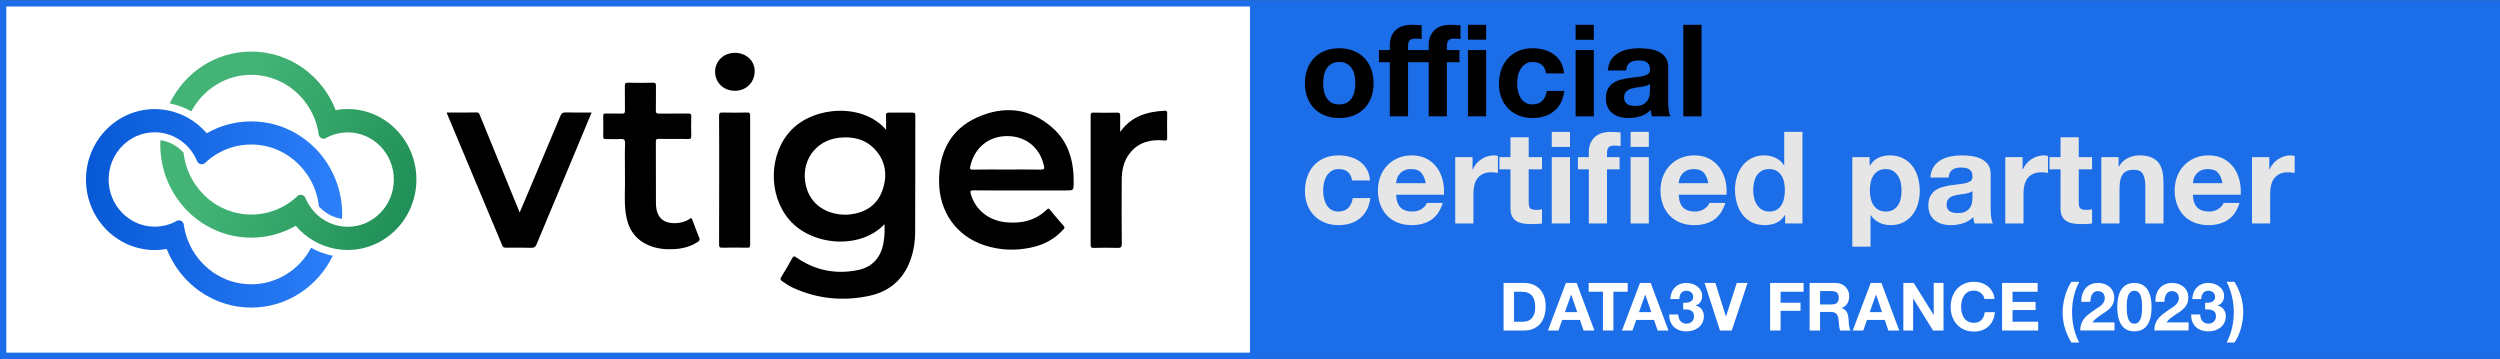
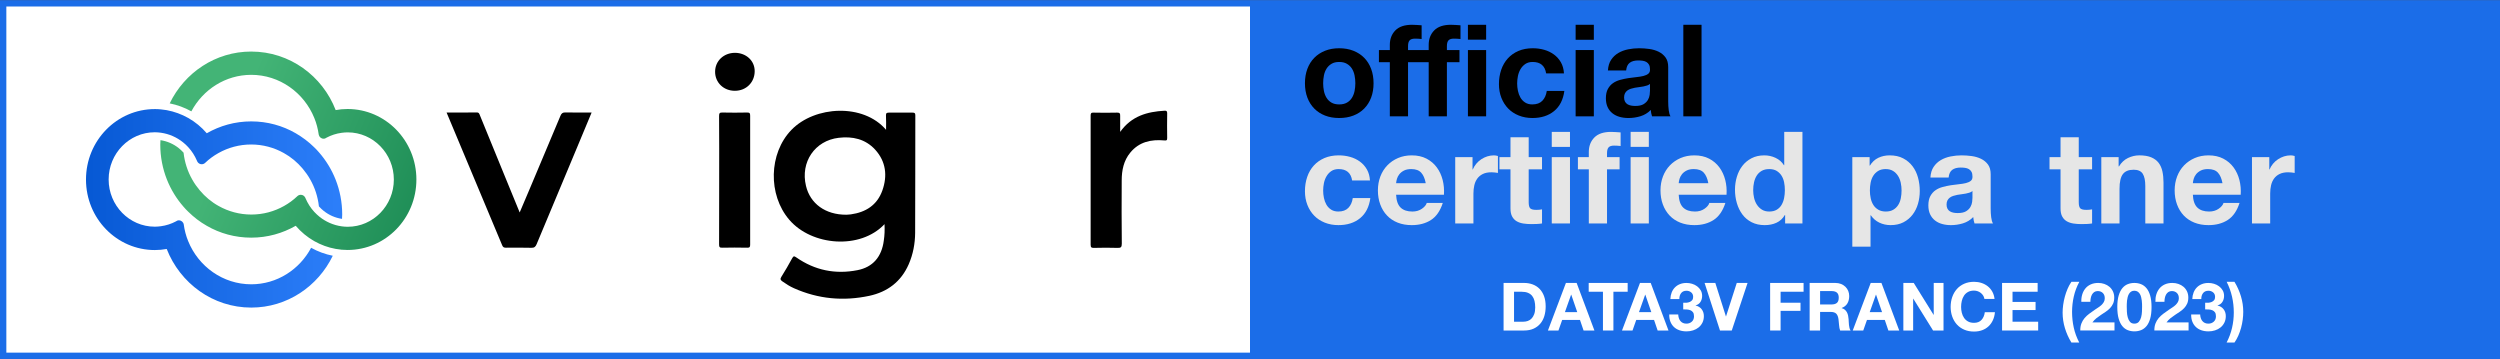
<svg xmlns="http://www.w3.org/2000/svg" xml:space="preserve" width="1970px" height="283px" version="1.1" style="shape-rendering:geometricPrecision; text-rendering:geometricPrecision; image-rendering:optimizeQuality; fill-rule:evenodd; clip-rule:evenodd" viewBox="0 0 3963.247 568.843">
  <rect x="0" y="0" width="3963.247" height="568.843" fill="#333333" stroke="none" />
  <defs>
    <style type="text/css">
   
    .str0 {stroke:#1B6DE8;stroke-width:10.059;stroke-miterlimit:22.926}
    .fil1 {fill:#1B6DE8}
    .fil0 {fill:white}
    .fil5 {fill:black;fill-rule:nonzero}
    .fil2 {fill:black;fill-rule:nonzero}
    .fil6 {fill:#E6E6E6;fill-rule:nonzero}
    .fil7 {fill:white;fill-rule:nonzero}
    .fil4 {fill:url(#id0);fill-rule:nonzero}
    .fil3 {fill:url(#id1);fill-rule:nonzero}
   
  </style>
    <linearGradient id="id0" gradientUnits="userSpaceOnUse" x1="706.078" y1="356.234" x2="361.379" y2="212.61">
      <stop offset="0" style="stop-opacity:1; stop-color:#198852" />
      <stop offset="1" style="stop-opacity:1; stop-color:#43B476" />
    </linearGradient>
    <linearGradient id="id1" gradientUnits="userSpaceOnUse" x1="131.579" y1="327.509" x2="533.728" y2="327.509">
      <stop offset="0" style="stop-opacity:1; stop-color:#0658D4" />
      <stop offset="1" style="stop-opacity:1; stop-color:#2C7EF9" />
    </linearGradient>
  </defs>
  <g id="Plan_x0020_1">
    <rect class="fil0 str0" x="5.029" y="5.029" width="3953.188" height="558.784" />
    <rect class="fil1" x="1981.623" y="5.029" width="1976.594" height="558.784" />
    <g id="_2059875564768">
      <g>
        <g>
          <path class="fil2" d="M1402.225 355.085c-38.491,40.933 -115.474,34.47 -150.95,-6.894 -34.038,-39.64 -32.602,-105.277 3.304,-142.475 37.055,-38.348 114.182,-42.513 150.088,-0.144 0,-8.187 0.287,-15.368 -0.144,-22.549 -0.144,-4.022 1.149,-4.74 4.74,-4.74 12.495,0.144 24.847,0.144 37.342,0 3.304,0 4.453,0.718 4.453,4.309 -0.144,62.189 0,124.235 -0.288,186.424 -0.144,17.092 -3.303,33.896 -10.197,49.694 -12.209,27.863 -33.896,43.806 -62.334,49.982 -40.932,8.76 -81.004,5.17 -119.639,-12.065 -6.463,-2.873 -12.351,-6.607 -18.24,-10.772 -2.873,-2.01 -4.022,-3.59 -1.724,-7.181 6.033,-9.622 11.778,-19.533 17.235,-29.586 2.011,-3.591 3.16,-3.591 6.463,-1.293 29.443,20.538 62.046,27.145 96.947,20.251 24.56,-4.74 38.491,-21.256 41.795,-46.821 1.292,-8.475 1.58,-16.805 1.149,-26.14zm-60.61 -14.937c1.293,-0.144 4.309,-0.144 7.325,-0.575 23.411,-3.303 41.508,-14.506 49.838,-37.773 8.33,-23.411 5.745,-45.96 -11.346,-64.775 -15.655,-17.091 -36.05,-21.4 -57.88,-18.814 -37.774,4.452 -60.898,38.49 -51.849,76.12 6.607,28.151 30.735,45.96 63.912,45.817z" />
-           <path class="fil2" d="M1620.103 301.656c-25.708,0 -51.417,0.144 -77.126,-0.144 -4.74,0 -5.171,1.437 -4.022,5.601 6.894,24.848 28.15,42.227 55.295,44.955 24.704,2.441 47.109,-2.298 65.636,-20.394 2.155,-2.155 3.016,-1.293 4.597,0.574 7.181,8.618 14.218,17.235 21.687,25.565 2.585,2.873 1.005,4.165 -0.719,6.032 -14.218,15.655 -32.027,24.56 -52.135,28.582 -24.272,5.026 -48.258,4.021 -71.956,-3.591 -44.667,-14.363 -72.531,-52.71 -72.674,-101.686 -0.143,-45.96 18.24,-82.297 60.323,-101.255 42.082,-18.959 83.445,-15.224 119.351,16.229 25.853,22.693 34.183,53.572 33.752,87.468 -0.143,12.064 -0.287,12.064 -11.777,12.064 -23.267,0 -46.677,0 -70.232,0zm-23.555 -33.177c17.81,0 35.763,-0.143 53.573,0.144 4.882,0.144 6.032,-1.005 4.882,-6.033 -6.319,-28.724 -28.724,-47.108 -58.167,-47.108 -29.731,0 -51.992,18.384 -58.742,48.114 -1.006,4.452 0.143,5.027 4.021,5.027 18.24,-0.287 36.337,-0.144 54.433,-0.144z" />
          <path class="fil2" d="M707.945 178.139c16.516,0 32.171,0.144 47.826,-0.143 3.735,0 4.166,2.441 5.171,4.883 13.07,32.028 26.283,64.2 39.353,96.228 7.756,18.815 15.511,37.774 23.554,57.45 5.602,-13.214 10.916,-25.709 16.23,-38.204 16.086,-38.348 32.316,-76.696 48.401,-115.044 1.58,-3.877 3.591,-5.458 7.9,-5.314 13.644,0.288 27.145,0.144 41.507,0.144 -7.611,18.241 -14.937,35.906 -22.262,53.428 -21.686,51.705 -43.374,103.41 -64.918,155.259 -1.723,4.165 -3.734,5.888 -8.33,5.744 -13.501,-0.43 -26.858,-0.143 -40.359,-0.143 -2.872,0 -4.596,-0.575 -5.888,-3.734 -29.299,-69.945 -58.599,-139.747 -88.185,-210.554z" />
-           <path class="fil2" d="M990.741 280.544c0,-20.108 -0.431,-36.625 0.143,-52.998 0.288,-6.607 -1.867,-7.756 -7.611,-7.468 -7.613,0.574 -15.224,0 -22.837,0.143 -3.159,0.144 -4.165,-0.861 -4.165,-4.165 0.143,-10.628 0.287,-21.4 0,-32.028 -0.144,-3.734 1.292,-4.452 4.452,-4.308 8.187,0.143 16.517,-0.144 24.704,0.143 4.165,0.144 5.457,-0.862 5.314,-5.314 -0.288,-12.926 0,-25.852 -0.144,-38.779 0,-3.59 0.719,-5.026 4.596,-4.883 13.501,0.288 26.857,0.288 40.359,0 3.59,0 4.309,1.293 4.309,4.596 -0.144,13.07 0.143,26.283 -0.144,39.354 -0.144,4.165 1.292,5.026 5.027,5.026 15.511,-0.143 30.879,0 46.39,-0.143 3.734,0 4.883,0.861 4.74,4.739 -0.288,10.197 -0.288,20.538 0,30.735 0.143,4.309 -1.436,5.027 -5.171,4.884 -15.511,-0.144 -30.879,0 -46.39,-0.144 -3.734,0 -4.596,1.005 -4.596,4.74 0.144,32.459 0,64.775 0.144,97.234 0.143,22.405 11.633,33.177 33.464,31.453 7.037,-0.574 13.931,-2.298 19.82,-6.607 2.872,-2.011 3.59,-1.005 4.452,1.58 3.447,9.336 7.038,18.815 10.772,28.007 1.436,3.303 0.718,5.027 -2.154,6.894 -10.916,7.182 -23.124,10.484 -35.763,11.346 -14.363,1.005 -28.438,-0.144 -41.938,-5.888 -22.55,-9.48 -33.609,-27.72 -36.625,-51.418 -2.728,-19.82 -0.573,-40.215 -1.148,-56.731z" />
          <path class="fil2" d="M1775.792 208.875c18.097,-25.422 43.088,-32.028 70.376,-33.608 3.016,-0.144 4.166,0.574 4.166,4.022 -0.144,13.069 -0.288,26.282 0,39.353 0,3.877 -1.293,4.021 -4.597,3.734 -20.825,-1.867 -39.783,2.154 -53.859,19.245 -10.484,12.639 -13.644,28.007 -13.644,44.237 -0.144,33.464 -0.288,66.785 0.143,100.25 0,5.744 -1.723,6.75 -6.75,6.607 -12.496,-0.431 -24.847,-0.288 -37.343,0 -3.59,0 -5.314,-0.288 -5.314,-4.883 0.144,-68.222 0.144,-136.588 0,-204.809 0,-3.734 0.862,-4.883 4.596,-4.74 12.496,0.288 24.848,0.288 37.343,0 4.165,-0.144 5.027,1.437 4.883,5.314 -0.144,7.756 0,15.655 0,25.278z" />
          <path class="fil2" d="M1140.11 285.714c0,-34.039 0.144,-68.078 -0.143,-102.117 0,-4.165 0.861,-5.601 5.17,-5.458 13.07,0.287 26.14,0.287 39.21,0 4.165,-0.144 4.883,1.293 4.883,5.17 -0.144,68.079 -0.144,136.157 0,204.235 0,3.59 -0.719,5.026 -4.597,4.883 -13.213,-0.288 -26.57,-0.288 -39.783,0 -4.165,0.143 -4.883,-1.293 -4.883,-5.315 0.143,-33.751 0.143,-67.503 0.143,-101.398z" />
          <path class="fil2" d="M1165.245 83.491c17.666,0.143 31.166,12.495 31.166,29.012 0,17.666 -13.357,31.166 -31.31,31.166 -17.809,0.144 -31.454,-12.925 -31.454,-30.161 0,-17.091 13.645,-30.017 31.598,-30.017z" />
        </g>
        <path class="fil3" d="M245.474 172.682c-60.323,0 -109.155,49.981 -109.155,111.739 0,61.759 48.832,111.74 109.155,111.74 6.463,0 12.638,-0.574 18.815,-1.723 21.256,54.433 73.248,92.925 134.002,92.925 56.731,0 105.707,-33.465 129.262,-82.154 -12.065,-2.441 -23.555,-6.606 -34.327,-12.638 -18.384,34.47 -54.003,57.88 -94.935,57.88 -44.955,0 -83.733,-28.294 -99.963,-68.365 -3.448,-8.33 -5.745,-17.234 -7.038,-26.427 0,0 0,0 0,-0.144 -0.718,-3.734 -3.878,-6.463 -7.755,-6.463 -1.006,0 -1.867,0.144 -2.73,0.575 -0.717,0.43 -1.292,0.718 -2.01,1.149 -7.325,3.878 -15.224,6.463 -23.698,7.612 -3.16,0.43 -6.463,0.718 -9.766,0.718 -40.359,0 -73.106,-33.608 -73.106,-74.828 0,-41.22 32.747,-74.829 73.106,-74.829 3.303,0 6.606,0.288 9.766,0.719 13.07,1.867 24.991,7.181 34.9,15.08 3.016,2.298 5.746,5.027 8.331,7.756 5.889,6.32 10.484,13.644 13.931,21.687 0.144,0.288 0.288,0.718 0.431,1.005 1.293,2.586 3.878,4.453 7.037,4.453 2.155,0 4.166,-0.862 5.601,-2.298 0,0 0,0 0,0 6.32,-6.033 13.358,-11.203 21.114,-15.512 15.367,-8.617 33.033,-13.5 51.704,-13.5 18.672,0 36.337,4.883 51.705,13.5 11.49,6.32 21.544,14.794 30.018,24.848 4.452,5.314 8.474,10.915 11.921,17.091 7.325,12.782 12.064,27.289 13.788,42.656 0.144,0.144 0.287,0.431 0.574,0.575 2.155,2.441 4.596,4.596 7.038,6.607 8.474,6.75 18.384,11.059 29.012,12.639 0.143,-2.298 0.287,-4.74 0.287,-7.038 0,-19.533 -3.734,-38.204 -10.484,-55.295 -6.319,-15.943 -15.225,-30.449 -26.283,-43.088 -2.442,-2.872 -5.027,-5.601 -7.756,-8.186 -8.761,-8.617 -18.527,-15.942 -29.156,-22.118 -20.826,-12.064 -44.954,-18.815 -70.519,-18.815 -25.709,0 -49.695,6.894 -70.52,18.815 -8.33,-9.767 -18.241,-17.953 -29.443,-24.272 -10.485,-5.889 -21.831,-10.054 -34.039,-12.353 -6.033,-1.005 -12.352,-1.723 -18.815,-1.723l0 0z" />
        <path class="fil4" d="M398.29 81.48c-56.732,0 -105.708,33.465 -129.262,82.153 12.064,2.442 23.554,6.607 34.326,12.639 18.384,-34.47 54.003,-57.881 94.936,-57.881 44.954,0 83.733,28.294 99.962,68.366 3.448,8.33 5.745,17.234 7.038,26.427 0,0 0,0 0,0 0.718,3.734 3.878,6.462 7.756,6.462 1.005,0 1.867,-0.143 2.729,-0.574 0.718,-0.43 1.292,-0.718 2.01,-1.149 7.325,-3.878 15.224,-6.463 23.698,-7.612 3.16,-0.431 6.464,-0.718 9.767,-0.718 40.358,0 73.105,33.608 73.105,74.828 0,41.221 -32.747,74.828 -73.105,74.828 -3.303,0 -6.607,-0.287 -9.767,-0.718 -13.069,-1.867 -24.99,-7.181 -34.9,-15.08 -3.016,-2.442 -5.746,-5.027 -8.331,-7.756 -5.888,-6.319 -10.484,-13.644 -13.931,-21.687 -0.144,-0.288 -0.287,-0.718 -0.431,-1.006 -1.292,-2.584 -3.878,-4.451 -7.037,-4.451 -2.155,0 -4.166,0.861 -5.601,2.297 0,0 0,0 0,0 -6.32,6.033 -13.357,11.203 -21.113,15.511 -15.368,8.618 -33.034,13.501 -51.705,13.501 -18.671,0 -36.337,-4.883 -51.705,-13.501 -11.49,-6.318 -21.544,-14.792 -30.018,-24.847 -4.452,-5.314 -8.474,-10.915 -11.921,-17.091 -7.325,-12.782 -12.064,-27.289 -13.788,-42.657 -0.144,-0.143 -0.287,-0.43 -0.574,-0.574 -2.155,-2.441 -4.596,-4.596 -7.038,-6.607 -8.474,-6.751 -18.384,-11.059 -29.012,-12.638 -0.143,2.297 -0.287,4.739 -0.287,7.037 0,19.533 3.734,38.204 10.484,55.295 6.32,15.943 15.225,30.449 26.283,43.087 2.442,2.873 5.027,5.602 7.756,8.187 8.761,8.617 18.528,16.086 29.156,22.118 20.826,12.064 44.954,18.815 70.52,18.815 25.709,0 49.694,-6.894 70.52,-18.815 8.33,9.767 18.24,17.953 29.299,24.272 10.485,5.889 21.831,10.198 34.039,12.352 6.175,1.149 12.352,1.723 18.815,1.723 60.322,0 109.154,-49.981 109.154,-111.739 0,-61.615 -48.832,-111.74 -109.154,-111.74 -6.463,0 -12.783,0.575 -18.815,1.724 -20.97,-54.29 -72.961,-92.781 -133.858,-92.781z" />
      </g>
      <g>
   </g>
      <g>
   </g>
      <g>
   </g>
      <g>
   </g>
      <g>
   </g>
      <g>
   </g>
      <g>
   </g>
      <g>
   </g>
      <g>
   </g>
      <g>
   </g>
      <g>
   </g>
      <g>
   </g>
      <g>
   </g>
      <g>
   </g>
      <g>
   </g>
    </g>
    <path class="fil5" d="M2097.594 131.743c0,-4.202 0.407,-8.336 1.22,-12.402 0.813,-4.066 2.202,-7.657 4.167,-10.775 1.965,-3.117 4.575,-5.658 7.827,-7.623 3.253,-1.965 7.319,-2.948 12.198,-2.948 4.879,0 8.979,0.983 12.3,2.948 3.32,1.965 5.963,4.506 7.928,7.623 1.965,3.118 3.355,6.709 4.168,10.775 0.813,4.066 1.22,8.2 1.22,12.402 0,4.201 -0.407,8.301 -1.22,12.299 -0.813,3.998 -2.203,7.59 -4.168,10.775 -1.965,3.185 -4.608,5.726 -7.928,7.623 -3.321,1.898 -7.421,2.847 -12.3,2.847 -4.879,0 -8.945,-0.949 -12.198,-2.847 -3.252,-1.897 -5.862,-4.438 -7.827,-7.623 -1.965,-3.185 -3.354,-6.777 -4.167,-10.775 -0.813,-3.998 -1.22,-8.098 -1.22,-12.299zm-28.868 0c0,8.402 1.287,15.992 3.862,22.769 2.576,6.777 6.235,12.57 10.978,17.381 4.744,4.812 10.437,8.505 17.077,11.08 6.641,2.576 14.096,3.863 22.363,3.863 8.268,0 15.756,-1.287 22.465,-3.863 6.708,-2.575 12.435,-6.268 17.178,-11.08 4.744,-4.811 8.403,-10.604 10.978,-17.381 2.575,-6.777 3.863,-14.367 3.863,-22.769 0,-8.404 -1.288,-16.027 -3.863,-22.872 -2.575,-6.844 -6.234,-12.672 -10.978,-17.483 -4.743,-4.812 -10.47,-8.539 -17.178,-11.181 -6.709,-2.644 -14.197,-3.965 -22.465,-3.965 -8.267,0 -15.722,1.321 -22.363,3.965 -6.64,2.642 -12.333,6.369 -17.077,11.181 -4.743,4.811 -8.402,10.639 -10.978,17.483 -2.575,6.845 -3.862,14.468 -3.862,22.872z" />
    <path id="_1" class="fil5" d="M2264.892 98.402l-32.731 0 0 85.791 -28.868 0 0 -85.791 -17.281 0 0 -19.314 17.281 0 0 -8.131c0,-9.353 2.914,-17.01 8.742,-22.973 5.827,-5.964 14.637,-8.946 26.428,-8.946 2.575,0 5.15,0.102 7.725,0.305 2.575,0.204 5.083,0.373 7.522,0.509l0 21.752c-3.523,-0.406 -7.047,-0.609 -10.571,-0.609 -3.931,0 -6.743,0.914 -8.437,2.71 -1.694,1.83 -2.541,4.846 -2.541,9.149l0 6.234 32.731 0 0 -8.131c0,-9.353 2.914,-17.01 8.742,-22.973 5.827,-5.964 14.637,-8.946 26.428,-8.946 2.575,0 5.151,0.102 7.725,0.305 2.576,0.204 5.083,0.373 7.523,0.509l0 21.752c-3.524,-0.406 -7.048,-0.609 -10.572,-0.609 -3.931,0 -6.742,0.914 -8.437,2.71 -1.694,1.83 -2.541,4.846 -2.541,9.149l0 6.234 19.923 0 0 19.314 -19.923 0 0 85.791 -28.868 0 0 -85.791zm91.077 -35.781l-28.868 0 0 -23.583 28.868 0 0 23.583zm-28.868 16.467l28.868 0 0 105.105 -28.868 0 0 -105.105z" />
    <path id="_2" class="fil5" d="M2451.096 116.089l28.258 0c-0.406,-6.777 -2.033,-12.639 -4.879,-17.586 -2.846,-4.947 -6.539,-9.081 -11.079,-12.401 -4.541,-3.321 -9.691,-5.794 -15.451,-7.42 -5.761,-1.627 -11.758,-2.44 -17.992,-2.44 -8.539,0 -16.128,1.423 -22.769,4.269 -6.642,2.847 -12.266,6.811 -16.874,11.893 -4.608,5.083 -8.098,11.114 -10.47,18.094 -2.372,6.98 -3.558,14.536 -3.558,22.667 0,7.861 1.288,15.078 3.863,21.652 2.575,6.573 6.167,12.232 10.775,16.975 4.608,4.744 10.198,8.437 16.772,11.08 6.573,2.643 13.79,3.964 21.651,3.964 13.96,0 25.412,-3.659 34.357,-10.978 8.946,-7.319 14.366,-17.958 16.264,-31.918l-27.851 0c-0.949,6.506 -3.287,11.69 -7.015,15.553 -3.727,3.862 -9.046,5.794 -15.959,5.794 -4.472,0 -8.267,-1.017 -11.384,-3.05 -3.117,-2.033 -5.591,-4.642 -7.42,-7.827 -1.83,-3.185 -3.151,-6.743 -3.965,-10.673 -0.813,-3.93 -1.219,-7.793 -1.219,-11.588 0,-3.931 0.406,-7.895 1.219,-11.893 0.814,-3.998 2.203,-7.657 4.168,-10.978 1.965,-3.321 4.506,-6.031 7.623,-8.132 3.118,-2.101 6.98,-3.151 11.589,-3.151 12.333,0 19.449,6.031 21.346,18.094z" />
    <path id="_3" class="fil5" d="M2526.706 62.825l0 -23.787 -28.868 0 0 23.787 28.868 0zm-28.868 16.263l0 105.105 28.868 0 0 -105.105 -28.868 0z" />
    <path id="_4" class="fil5" d="M2549.052 111.413c0.407,-6.777 2.101,-12.402 5.083,-16.874 2.982,-4.473 6.776,-8.064 11.384,-10.775 4.608,-2.711 9.793,-4.642 15.553,-5.794 5.76,-1.152 11.554,-1.728 17.382,-1.728 5.285,0 10.639,0.373 16.06,1.118 5.422,0.746 10.369,2.203 14.841,4.371 4.473,2.169 8.132,5.184 10.978,9.047 2.846,3.863 4.269,8.979 4.269,15.349l0 54.687c0,4.743 0.271,9.284 0.814,13.621 0.541,4.337 1.49,7.59 2.846,9.758l-29.275 0c-0.543,-1.626 -0.983,-3.286 -1.322,-4.98 -0.338,-1.695 -0.576,-3.423 -0.711,-5.184 -4.608,4.743 -10.03,8.063 -16.264,9.961 -6.234,1.897 -12.605,2.846 -19.11,2.846 -5.015,0 -9.69,-0.61 -14.028,-1.83 -4.337,-1.219 -8.132,-3.117 -11.384,-5.692 -3.253,-2.575 -5.794,-5.828 -7.624,-9.758 -1.83,-3.931 -2.745,-8.606 -2.745,-14.028 0,-5.963 1.051,-10.876 3.152,-14.739 2.1,-3.862 4.811,-6.946 8.131,-9.25 3.321,-2.304 7.116,-4.032 11.385,-5.184 4.269,-1.152 8.572,-2.067 12.91,-2.744 4.337,-0.678 8.606,-1.221 12.807,-1.627 4.202,-0.407 7.929,-1.016 11.182,-1.83 3.252,-0.813 5.828,-1.999 7.725,-3.557 1.898,-1.559 2.779,-3.829 2.643,-6.811 0,-3.117 -0.508,-5.591 -1.525,-7.42 -1.016,-1.83 -2.372,-3.253 -4.066,-4.269 -1.694,-1.017 -3.659,-1.695 -5.896,-2.033 -2.236,-0.339 -4.641,-0.508 -7.217,-0.508 -5.692,0 -10.164,1.219 -13.417,3.659 -3.253,2.439 -5.15,6.505 -5.692,12.198l-28.869 0zm66.682 21.346c-1.22,1.084 -2.745,1.931 -4.574,2.541 -1.83,0.61 -3.795,1.118 -5.896,1.525 -2.101,0.406 -4.303,0.746 -6.607,1.016 -2.304,0.271 -4.608,0.61 -6.912,1.017 -2.169,0.406 -4.304,0.949 -6.404,1.626 -2.101,0.678 -3.931,1.593 -5.489,2.745 -1.559,1.152 -2.813,2.609 -3.761,4.371 -0.949,1.762 -1.423,3.998 -1.423,6.709 0,2.574 0.474,4.743 1.423,6.505 0.948,1.762 2.236,3.151 3.862,4.167 1.627,1.017 3.524,1.729 5.693,2.135 2.168,0.407 4.404,0.61 6.709,0.61 5.692,0 10.097,-0.949 13.214,-2.846 3.117,-1.897 5.421,-4.167 6.912,-6.811 1.491,-2.642 2.406,-5.319 2.745,-8.03 0.339,-2.71 0.508,-4.879 0.508,-6.505l0 -10.775z" />
    <polygon id="_5" class="fil5" points="2668.575,39.038 2668.575,184.193 2697.443,184.193 2697.443,39.038 " />
    <path id="_6" class="fil6" d="M2143.539 285.89l28.259 0c-0.407,-6.777 -2.033,-12.639 -4.88,-17.586 -2.846,-4.947 -6.539,-9.08 -11.079,-12.401 -4.54,-3.32 -9.691,-5.794 -15.451,-7.42 -5.76,-1.626 -11.757,-2.44 -17.991,-2.44 -8.539,0 -16.129,1.423 -22.77,4.269 -6.641,2.847 -12.266,6.811 -16.874,11.894 -4.608,5.082 -8.098,11.113 -10.47,18.093 -2.371,6.98 -3.557,14.536 -3.557,22.668 0,7.861 1.287,15.078 3.862,21.651 2.576,6.573 6.167,12.232 10.775,16.975 4.608,4.744 10.199,8.437 16.772,11.08 6.573,2.643 13.79,3.965 21.651,3.965 13.96,0 25.413,-3.66 34.358,-10.979 8.945,-7.318 14.366,-17.958 16.264,-31.917l-27.852 0c-0.949,6.505 -3.287,11.689 -7.014,15.552 -3.727,3.862 -9.047,5.794 -15.959,5.794 -4.473,0 -8.267,-1.016 -11.385,-3.05 -3.117,-2.033 -5.59,-4.642 -7.42,-7.827 -1.83,-3.185 -3.151,-6.742 -3.964,-10.672 -0.813,-3.931 -1.22,-7.794 -1.22,-11.589 0,-3.93 0.407,-7.895 1.22,-11.893 0.813,-3.998 2.202,-7.657 4.167,-10.978 1.965,-3.32 4.507,-6.031 7.624,-8.132 3.117,-2.1 6.98,-3.151 11.588,-3.151 12.333,0 19.449,6.031 21.346,18.094z" />
    <path id="_7" class="fil6" d="M2260.216 290.159l-46.962 0c0.135,-2.033 0.576,-4.337 1.322,-6.912 0.745,-2.575 2.033,-5.015 3.862,-7.319 1.83,-2.304 4.269,-4.235 7.319,-5.794 3.049,-1.559 6.878,-2.338 11.486,-2.338 7.048,0 12.299,1.898 15.756,5.693 3.456,3.795 5.861,9.351 7.217,16.67zm-46.962 18.297l75.83 0c0.542,-8.132 -0.136,-15.925 -2.033,-23.379 -1.898,-7.455 -4.981,-14.096 -9.25,-19.924 -4.269,-5.827 -9.724,-10.47 -16.365,-13.925 -6.642,-3.457 -14.435,-5.185 -23.38,-5.185 -7.996,0 -15.281,1.423 -21.854,4.269 -6.573,2.847 -12.232,6.744 -16.975,11.69 -4.744,4.947 -8.404,10.809 -10.979,17.585 -2.575,6.777 -3.862,14.096 -3.862,21.957 0,8.132 1.253,15.586 3.761,22.362 2.507,6.777 6.065,12.605 10.673,17.484 4.608,4.879 10.233,8.64 16.873,11.283 6.641,2.643 14.096,3.965 22.363,3.965 11.927,0 22.092,-2.711 30.495,-8.133 8.403,-5.421 14.637,-14.433 18.703,-27.038l-25.412 0c-0.949,3.252 -3.523,6.336 -7.725,9.25 -4.202,2.914 -9.217,4.371 -15.044,4.371 -8.132,0 -14.367,-2.101 -18.704,-6.303 -4.336,-4.201 -6.709,-10.978 -7.115,-20.329z" />
    <path id="_8" class="fil6" d="M2306.958 248.89l0 105.105 28.868 0 0 -47.369c0,-4.743 0.475,-9.148 1.423,-13.214 0.949,-4.066 2.542,-7.624 4.777,-10.673 2.237,-3.05 5.185,-5.455 8.844,-7.218 3.659,-1.762 8.132,-2.642 13.418,-2.642 1.761,0 3.591,0.101 5.489,0.304 1.897,0.204 3.524,0.441 4.879,0.712l0 -26.835c-2.304,-0.678 -4.405,-1.017 -6.302,-1.017 -3.659,0 -7.184,0.543 -10.571,1.627 -3.389,1.084 -6.574,2.609 -9.556,4.574 -2.981,1.965 -5.625,4.337 -7.928,7.115 -2.304,2.779 -4.134,5.794 -5.49,9.047l-0.406 0 0 -19.516 -27.445 0z" />
    <path id="_9" class="fil6" d="M2423.431 248.89l0 -31.511 -28.869 0 0 31.511 -17.483 0 0 19.313 17.483 0 0 62.006c0,5.285 0.881,9.555 2.643,12.808 1.762,3.252 4.168,5.76 7.217,7.521 3.05,1.762 6.574,2.948 10.572,3.558 3.998,0.61 8.234,0.915 12.706,0.915 2.846,0 5.76,-0.068 8.741,-0.203 2.982,-0.136 5.693,-0.407 8.133,-0.813l0 -22.364c-1.356,0.272 -2.779,0.475 -4.27,0.611 -1.49,0.135 -3.049,0.203 -4.676,0.203 -4.879,0 -8.132,-0.814 -9.758,-2.44 -1.626,-1.626 -2.439,-4.879 -2.439,-9.758l0 -52.044 21.143 0 0 -19.313 -21.143 0z" />
    <path id="_10" class="fil6" d="M2488.876 232.626l0 -23.786 -28.868 0 0 23.786 28.868 0zm-28.868 16.264l0 105.105 28.868 0 0 -105.105 -28.868 0z" />
    <path id="_11" class="fil6" d="M2518.744 268.203l0 85.792 28.869 0 0 -85.792 19.923 0 0 -19.313 -19.923 0 0 -6.303c0,-4.337 0.847,-7.42 2.541,-9.25 1.694,-1.829 4.506,-2.745 8.437,-2.745 3.659,0 7.183,0.204 10.571,0.611l0 -21.55c-2.44,-0.135 -4.947,-0.305 -7.522,-0.508 -2.575,-0.203 -5.15,-0.305 -7.725,-0.305 -11.791,0 -20.601,2.981 -26.429,8.945 -5.828,5.963 -8.742,13.621 -8.742,22.973l0 8.132 -17.28 0 0 19.313 17.28 0zm66.276 -19.313l0 105.105 28.867 0 0 -105.105 -28.867 0zm28.867 -16.264l0 -23.786 -28.867 0 0 23.786 28.867 0z" />
    <path id="_12" class="fil6" d="M2708.202 290.159l-46.962 0c0.135,-2.033 0.576,-4.337 1.321,-6.912 0.746,-2.575 2.033,-5.015 3.863,-7.319 1.83,-2.304 4.269,-4.235 7.318,-5.794 3.05,-1.559 6.879,-2.338 11.487,-2.338 7.048,0 12.299,1.898 15.755,5.693 3.457,3.795 5.862,9.351 7.218,16.67zm-46.962 18.297l75.83 0c0.542,-8.132 -0.136,-15.925 -2.033,-23.379 -1.898,-7.455 -4.981,-14.096 -9.25,-19.924 -4.269,-5.827 -9.725,-10.47 -16.366,-13.925 -6.641,-3.457 -14.434,-5.185 -23.379,-5.185 -7.997,0 -15.281,1.423 -21.854,4.269 -6.574,2.847 -12.232,6.744 -16.976,11.69 -4.743,4.947 -8.403,10.809 -10.978,17.585 -2.575,6.777 -3.862,14.096 -3.862,21.957 0,8.132 1.253,15.586 3.76,22.362 2.508,6.777 6.066,12.605 10.673,17.484 4.609,4.879 10.234,8.64 16.874,11.283 6.641,2.643 14.096,3.965 22.363,3.965 11.927,0 22.092,-2.711 30.495,-8.133 8.403,-5.421 14.637,-14.433 18.703,-27.038l-25.412 0c-0.949,3.252 -3.524,6.336 -7.725,9.25 -4.202,2.914 -9.217,4.371 -15.045,4.371 -8.131,0 -14.366,-2.101 -18.703,-6.303 -4.337,-4.201 -6.709,-10.978 -7.115,-20.329z" />
    <path id="_13" class="fil6" d="M2829.554 301.137c0,4.337 -0.406,8.539 -1.22,12.605 -0.813,4.065 -2.168,7.691 -4.066,10.876 -1.897,3.185 -4.438,5.726 -7.623,7.624 -3.186,1.897 -7.15,2.846 -11.893,2.846 -4.473,0 -8.302,-0.983 -11.487,-2.948 -3.185,-1.966 -5.827,-4.54 -7.928,-7.725 -2.101,-3.185 -3.626,-6.811 -4.575,-10.876 -0.948,-4.067 -1.423,-8.133 -1.423,-12.199 0,-4.337 0.441,-8.505 1.322,-12.503 0.881,-3.998 2.304,-7.555 4.269,-10.672 1.965,-3.118 4.574,-5.625 7.827,-7.523 3.253,-1.897 7.251,-2.846 11.995,-2.846 4.743,0 8.674,0.949 11.791,2.846 3.117,1.898 5.658,4.371 7.623,7.421 1.965,3.049 3.355,6.573 4.168,10.571 0.814,3.998 1.22,8.166 1.22,12.503zm0.407 39.44l0 13.418 27.445 0 0 -145.155 -28.869 0 0 52.857 -0.406 0c-3.253,-5.15 -7.692,-9.047 -13.316,-11.689 -5.625,-2.643 -11.554,-3.965 -17.789,-3.965 -7.725,0 -14.502,1.525 -20.33,4.574 -5.828,3.05 -10.673,7.082 -14.535,12.097 -3.863,5.014 -6.777,10.808 -8.742,17.381 -1.965,6.574 -2.948,13.384 -2.948,20.432 0,7.319 0.983,14.366 2.948,21.143 1.965,6.777 4.879,12.774 8.742,17.992 3.862,5.218 8.775,9.352 14.739,12.401 5.963,3.05 12.875,4.575 20.736,4.575 6.912,0 13.113,-1.254 18.602,-3.762 5.489,-2.507 9.928,-6.607 13.316,-12.299l0.407 0z" />
    <path id="_14" class="fil6" d="M2989.533 335.088c-4.608,0 -8.539,-0.949 -11.791,-2.846 -3.253,-1.898 -5.862,-4.371 -7.828,-7.42 -1.965,-3.05 -3.387,-6.608 -4.269,-10.674 -0.881,-4.066 -1.321,-8.2 -1.321,-12.401 0,-4.337 0.406,-8.539 1.219,-12.604 0.814,-4.066 2.203,-7.658 4.168,-10.775 1.965,-3.117 4.541,-5.659 7.726,-7.624 3.184,-1.965 7.149,-2.948 11.893,-2.948 4.607,0 8.504,0.983 11.689,2.948 3.185,1.965 5.794,4.54 7.827,7.725 2.033,3.186 3.49,6.811 4.371,10.877 0.881,4.066 1.321,8.199 1.321,12.401 0,4.201 -0.406,8.335 -1.219,12.401 -0.814,4.066 -2.203,7.624 -4.168,10.674 -1.965,3.049 -4.54,5.522 -7.725,7.42 -3.185,1.897 -7.149,2.846 -11.893,2.846zm-53.061 -86.198l0 141.901 28.868 0 0 -49.807 0.407 0c3.524,5.15 8.03,9.046 13.52,11.689 5.488,2.643 11.486,3.965 17.991,3.965 7.725,0 14.468,-1.492 20.229,-4.473 5.759,-2.982 10.571,-6.98 14.433,-11.995 3.863,-5.014 6.743,-10.774 8.641,-17.28 1.897,-6.505 2.846,-13.282 2.846,-20.33 0,-7.454 -0.949,-14.604 -2.846,-21.448 -1.898,-6.844 -4.812,-12.841 -8.742,-17.992 -3.93,-5.15 -8.877,-9.284 -14.841,-12.401 -5.963,-3.117 -13.079,-4.676 -21.346,-4.676 -6.506,0 -12.469,1.288 -17.89,3.863 -5.422,2.575 -9.894,6.709 -13.418,12.401l-0.407 0 0 -13.417 -27.445 0z" />
    <path id="_15" class="fil6" d="M3060.264 281.214c0.407,-6.777 2.101,-12.402 5.083,-16.874 2.982,-4.473 6.776,-8.064 11.384,-10.774 4.608,-2.711 9.793,-4.643 15.553,-5.795 5.76,-1.152 11.554,-1.728 17.382,-1.728 5.285,0 10.639,0.373 16.06,1.119 5.422,0.745 10.369,2.202 14.841,4.37 4.472,2.169 8.132,5.184 10.978,9.047 2.846,3.863 4.269,8.979 4.269,15.349l0 54.687c0,4.744 0.271,9.284 0.814,13.621 0.541,4.337 1.49,7.59 2.846,9.759l-29.275 0c-0.543,-1.627 -0.983,-3.287 -1.322,-4.981 -0.338,-1.694 -0.576,-3.423 -0.711,-5.184 -4.608,4.743 -10.03,8.064 -16.264,9.961 -6.234,1.898 -12.605,2.847 -19.11,2.847 -5.015,0 -9.69,-0.611 -14.028,-1.83 -4.337,-1.22 -8.132,-3.117 -11.384,-5.693 -3.253,-2.575 -5.794,-5.828 -7.624,-9.758 -1.83,-3.93 -2.745,-8.606 -2.745,-14.027 0,-5.964 1.051,-10.877 3.152,-14.74 2.1,-3.862 4.811,-6.945 8.131,-9.25 3.321,-2.304 7.116,-4.031 11.385,-5.184 4.269,-1.152 8.572,-2.067 12.91,-2.744 4.337,-0.678 8.606,-1.22 12.807,-1.627 4.202,-0.406 7.929,-1.016 11.182,-1.829 3.252,-0.813 5.828,-2 7.725,-3.558 1.898,-1.559 2.779,-3.829 2.643,-6.811 0,-3.117 -0.508,-5.59 -1.525,-7.42 -1.016,-1.83 -2.372,-3.252 -4.066,-4.269 -1.694,-1.016 -3.659,-1.694 -5.896,-2.033 -2.236,-0.339 -4.641,-0.508 -7.217,-0.508 -5.692,0 -10.165,1.22 -13.417,3.659 -3.253,2.44 -5.15,6.505 -5.692,12.198l-28.869 0zm66.682 21.346c-1.22,1.085 -2.745,1.931 -4.574,2.542 -1.83,0.609 -3.795,1.117 -5.896,1.524 -2.101,0.407 -4.303,0.746 -6.607,1.017 -2.304,0.271 -4.608,0.609 -6.912,1.016 -2.169,0.406 -4.304,0.949 -6.404,1.626 -2.101,0.678 -3.931,1.593 -5.489,2.745 -1.559,1.152 -2.813,2.609 -3.761,4.371 -0.949,1.762 -1.423,3.998 -1.423,6.709 0,2.575 0.474,4.743 1.423,6.505 0.948,1.762 2.236,3.152 3.862,4.168 1.627,1.016 3.524,1.728 5.693,2.135 2.168,0.406 4.404,0.609 6.709,0.609 5.692,0 10.097,-0.949 13.214,-2.846 3.117,-1.897 5.421,-4.167 6.912,-6.81 1.491,-2.643 2.406,-5.32 2.745,-8.031 0.339,-2.71 0.508,-4.879 0.508,-6.505l0 -10.775z" />
-     <path id="_16" class="fil6" d="M3178.974 248.89l0 105.105 28.868 0 0 -47.369c0,-4.743 0.474,-9.148 1.423,-13.214 0.949,-4.066 2.541,-7.624 4.777,-10.673 2.237,-3.05 5.184,-5.455 8.844,-7.218 3.659,-1.762 8.132,-2.642 13.418,-2.642 1.761,0 3.591,0.101 5.489,0.304 1.897,0.204 3.524,0.441 4.879,0.712l0 -26.835c-2.304,-0.678 -4.405,-1.017 -6.302,-1.017 -3.66,0 -7.184,0.543 -10.572,1.627 -3.388,1.084 -6.573,2.609 -9.555,4.574 -2.982,1.965 -5.625,4.337 -7.929,7.115 -2.303,2.779 -4.133,5.794 -5.489,9.047l-0.406 0 0 -19.516 -27.445 0z" />
    <path id="_17" class="fil6" d="M3295.446 248.89l0 -31.511 -28.868 0 0 31.511 -17.483 0 0 19.313 17.483 0 0 62.006c0,5.285 0.881,9.555 2.643,12.808 1.762,3.252 4.168,5.76 7.217,7.521 3.05,1.762 6.574,2.948 10.572,3.558 3.998,0.61 8.233,0.915 12.706,0.915 2.846,0 5.76,-0.068 8.741,-0.203 2.982,-0.136 5.693,-0.407 8.133,-0.813l0 -22.364c-1.356,0.272 -2.779,0.475 -4.27,0.611 -1.49,0.135 -3.049,0.203 -4.676,0.203 -4.879,0 -8.132,-0.814 -9.758,-2.44 -1.626,-1.626 -2.44,-4.879 -2.44,-9.758l0 -52.044 21.144 0 0 -19.313 -21.144 0z" />
    <path id="_18" class="fil6" d="M3331.21 248.89l0 105.105 28.869 0 0 -55.094c0,-10.707 1.762,-18.399 5.286,-23.074 3.524,-4.676 9.216,-7.015 17.077,-7.015 6.912,0 11.723,2.135 14.434,6.404 2.711,4.27 4.065,10.742 4.065,19.416l0 59.363 28.869 0 0 -64.649c0,-6.506 -0.576,-12.435 -1.728,-17.789 -1.152,-5.353 -3.151,-9.894 -5.997,-13.621 -2.846,-3.727 -6.743,-6.641 -11.69,-8.741 -4.947,-2.101 -11.283,-3.152 -19.008,-3.152 -6.099,0 -12.063,1.39 -17.891,4.168 -5.828,2.778 -10.571,7.217 -14.23,13.316l-0.61 0 0 -14.637 -27.446 0z" />
    <path id="_19" class="fil6" d="M3523.31 290.159l-46.962 0c0.136,-2.033 0.576,-4.337 1.322,-6.912 0.745,-2.575 2.033,-5.015 3.862,-7.319 1.83,-2.304 4.27,-4.235 7.319,-5.794 3.05,-1.559 6.878,-2.338 11.487,-2.338 7.047,0 12.299,1.898 15.755,5.693 3.456,3.795 5.862,9.351 7.217,16.67zm-46.962 18.297l75.831 0c0.541,-8.132 -0.136,-15.925 -2.033,-23.379 -1.898,-7.455 -4.981,-14.096 -9.25,-19.924 -4.27,-5.827 -9.725,-10.47 -16.366,-13.925 -6.641,-3.457 -14.434,-5.185 -23.379,-5.185 -7.997,0 -15.281,1.423 -21.855,4.269 -6.573,2.847 -12.231,6.744 -16.975,11.69 -4.744,4.947 -8.403,10.809 -10.978,17.585 -2.575,6.777 -3.863,14.096 -3.863,21.957 0,8.132 1.254,15.586 3.761,22.362 2.508,6.777 6.065,12.605 10.673,17.484 4.608,4.879 10.233,8.64 16.874,11.283 6.641,2.643 14.095,3.965 22.363,3.965 11.927,0 22.091,-2.711 30.495,-8.133 8.402,-5.421 14.637,-14.433 18.703,-27.038l-25.412 0c-0.949,3.252 -3.524,6.336 -7.726,9.25 -4.201,2.914 -9.216,4.371 -15.044,4.371 -8.132,0 -14.366,-2.101 -18.703,-6.303 -4.337,-4.201 -6.709,-10.978 -7.116,-20.329z" />
    <path id="_20" class="fil6" d="M3570.052 248.89l0 105.105 28.869 0 0 -47.369c0,-4.743 0.474,-9.148 1.423,-13.214 0.948,-4.066 2.541,-7.624 4.777,-10.673 2.236,-3.05 5.184,-5.455 8.843,-7.218 3.66,-1.762 8.133,-2.642 13.418,-2.642 1.762,0 3.592,0.101 5.489,0.304 1.898,0.204 3.524,0.441 4.879,0.712l0 -26.835c-2.304,-0.678 -4.404,-1.017 -6.302,-1.017 -3.659,0 -7.183,0.543 -10.571,1.627 -3.388,1.084 -6.573,2.609 -9.555,4.574 -2.982,1.965 -5.625,4.337 -7.929,7.115 -2.304,2.779 -4.134,5.794 -5.489,9.047l-0.407 0 0 -19.516 -27.445 0z" />
    <path class="fil7" d="M2400.189 509.758l0 -47.517 11.827 0c4.083,0 7.515,0.58 10.296,1.742 2.78,1.162 5.015,2.834 6.705,5.016 1.689,2.182 2.903,4.804 3.643,7.867 0.739,3.062 1.108,6.494 1.108,10.295 0,4.154 -0.527,7.673 -1.583,10.559 -1.057,2.886 -2.465,5.227 -4.224,7.022 -1.76,1.796 -3.766,3.08 -6.019,3.855 -2.253,0.774 -4.576,1.161 -6.969,1.161l-14.784 0zm-16.577 -61.455l0 75.394 32.522 0c5.773,0 10.788,-0.968 15.047,-2.904 4.259,-1.936 7.814,-4.594 10.665,-7.973 2.852,-3.379 4.981,-7.391 6.389,-12.037 1.408,-4.646 2.111,-9.715 2.111,-15.206 0,-6.265 -0.862,-11.721 -2.586,-16.367 -1.725,-4.646 -4.119,-8.518 -7.181,-11.615 -3.062,-3.097 -6.687,-5.421 -10.876,-6.969 -4.189,-1.549 -8.711,-2.323 -13.569,-2.323l-32.522 0z" />
    <path id="_1_0" class="fil7" d="M2480.863 494.553l9.82 -27.666 0.211 0 9.504 27.666 -19.535 0zm1.584 -46.25l-28.51 75.394 16.684 0 5.913 -16.79 28.193 0 5.702 16.79 17.212 0 -28.193 -75.394 -17.001 0z" />
    <polygon id="_2_1" class="fil7" points="2541.157,462.241 2541.157,523.697 2557.735,523.697 2557.735,462.241 2580.333,462.241 2580.333,448.303 2518.56,448.303 2518.56,462.241 " />
    <path id="_3_2" class="fil7" d="M2598.283 494.553l9.82 -27.666 0.211 0 9.504 27.666 -19.535 0zm1.584 -46.25l-28.51 75.394 16.684 0 5.913 -16.79 28.194 0 5.702 16.79 17.211 0 -28.193 -75.394 -17.001 0z" />
    <path id="_4_3" class="fil7" d="M2668.397 479.664l0 10.559c1.83,0 3.749,0.053 5.755,0.159 2.007,0.105 3.854,0.492 5.544,1.161 1.689,0.669 3.08,1.743 4.171,3.221 1.091,1.478 1.636,3.625 1.636,6.441 0,3.59 -1.161,6.424 -3.484,8.5 -2.323,2.077 -5.174,3.115 -8.553,3.115 -2.183,0 -4.066,-0.387 -5.65,-1.161 -1.583,-0.774 -2.903,-1.813 -3.96,-3.115 -1.055,-1.303 -1.865,-2.851 -2.428,-4.646 -0.563,-1.795 -0.88,-3.678 -0.95,-5.65l-14.255 0c-0.071,4.294 0.545,8.096 1.848,11.404 1.302,3.309 3.15,6.107 5.543,8.395 2.393,2.288 5.297,4.031 8.711,5.227 3.415,1.197 7.199,1.795 11.352,1.795 3.59,0 7.04,-0.528 10.348,-1.583 3.309,-1.057 6.23,-2.605 8.764,-4.647 2.535,-2.041 4.558,-4.576 6.072,-7.602 1.513,-3.027 2.27,-6.477 2.27,-10.349 0,-4.224 -1.161,-7.849 -3.484,-10.876 -2.323,-3.027 -5.527,-4.998 -9.61,-5.913l0 -0.211c3.45,-0.986 6.037,-2.852 7.762,-5.597 1.725,-2.745 2.587,-5.913 2.587,-9.503 0,-3.309 -0.739,-6.23 -2.218,-8.765 -1.478,-2.534 -3.396,-4.681 -5.754,-6.441 -2.359,-1.76 -5.016,-3.08 -7.973,-3.96 -2.956,-0.879 -5.913,-1.319 -8.87,-1.319 -3.801,0 -7.25,0.616 -10.348,1.847 -3.097,1.232 -5.755,2.975 -7.972,5.227 -2.217,2.253 -3.942,4.946 -5.174,8.079 -1.232,3.132 -1.918,6.599 -2.059,10.4l14.255 0c-0.071,-3.801 0.862,-6.951 2.798,-9.45 1.936,-2.499 4.804,-3.749 8.606,-3.749 2.746,0 5.174,0.845 7.286,2.535 2.112,1.689 3.168,4.117 3.168,7.285 0,2.112 -0.511,3.801 -1.531,5.069 -1.021,1.267 -2.324,2.235 -3.907,2.904 -1.584,0.668 -3.291,1.073 -5.122,1.214 -1.83,0.141 -3.555,0.141 -5.174,0z" />
    <polygon id="_5_4" class="fil7" points="2745.375,523.697 2770.401,448.303 2753.295,448.303 2736.294,501.311 2736.083,501.311 2719.294,448.303 2702.293,448.303 2726.685,523.697 " />
    <polygon id="_6_5" class="fil7" points="2806.197,448.303 2806.197,523.697 2822.775,523.697 2822.775,492.546 2854.348,492.546 2854.348,479.664 2822.775,479.664 2822.775,462.241 2859.205,462.241 2859.205,448.303 " />
    <path id="_7_6" class="fil7" d="M2885.392 482.41l0 -21.225 18.163 0c3.801,0 6.652,0.827 8.552,2.482 1.901,1.654 2.852,4.311 2.852,7.972 0,3.801 -0.951,6.547 -2.852,8.236 -1.9,1.69 -4.751,2.535 -8.552,2.535l-18.163 0zm-16.578 -34.107l0 75.394 16.578 0 0 -29.461 16.579 0c4.153,0 7.145,0.915 8.975,2.745 1.83,1.831 3.027,4.717 3.59,8.659 0.423,3.027 0.74,6.195 0.951,9.503 0.211,3.309 0.774,6.16 1.689,8.554l16.578 0c-0.774,-1.057 -1.355,-2.341 -1.742,-3.855 -0.387,-1.513 -0.669,-3.115 -0.845,-4.804 -0.176,-1.69 -0.299,-3.344 -0.369,-4.963 -0.071,-1.619 -0.141,-3.027 -0.212,-4.224 -0.141,-1.901 -0.405,-3.801 -0.792,-5.702 -0.387,-1.901 -1.003,-3.643 -1.847,-5.227 -0.845,-1.583 -1.936,-2.957 -3.274,-4.118 -1.337,-1.161 -3.027,-2.024 -5.068,-2.587l0 -0.211c4.223,-1.69 7.268,-4.154 9.134,-7.391 1.865,-3.239 2.798,-7.076 2.798,-11.51 0,-2.887 -0.51,-5.579 -1.531,-8.078 -1.021,-2.5 -2.5,-4.699 -4.435,-6.6 -1.936,-1.901 -4.259,-3.397 -6.97,-4.488 -2.709,-1.091 -5.754,-1.636 -9.133,-1.636l-40.654 0z" />
    <path id="_8_7" class="fil7" d="M2964.06 494.553l9.82 -27.666 0.211 0 9.504 27.666 -19.535 0zm1.584 -46.25l-28.511 75.394 16.684 0 5.913 -16.79 28.194 0 5.702 16.79 17.212 0 -28.194 -75.394 -17 0z" />
    <polygon id="_9_8" class="fil7" points="3017.384,448.303 3017.384,523.697 3032.907,523.697 3032.907,473.223 3033.118,473.223 3064.479,523.697 3081.057,523.697 3081.057,448.303 3065.535,448.303 3065.535,498.882 3065.324,498.882 3033.857,448.303 " />
    <path id="_10_9" class="fil7" d="M3145.892 473.645l16.05 0c-0.493,-4.364 -1.689,-8.236 -3.59,-11.615 -1.901,-3.379 -4.312,-6.212 -7.233,-8.5 -2.921,-2.288 -6.23,-4.031 -9.926,-5.227 -3.696,-1.197 -7.621,-1.795 -11.774,-1.795 -5.772,0 -10.964,1.02 -15.575,3.062 -4.611,2.041 -8.5,4.857 -11.668,8.447 -3.168,3.59 -5.597,7.797 -7.286,12.619 -1.689,4.822 -2.534,10.049 -2.534,15.68 0,5.491 0.845,10.612 2.534,15.364 1.689,4.752 4.118,8.888 7.286,12.408 3.168,3.519 7.057,6.282 11.668,8.288 4.611,2.007 9.803,3.01 15.575,3.01 4.647,0 8.905,-0.704 12.777,-2.112 3.872,-1.408 7.251,-3.449 10.137,-6.125 2.886,-2.675 5.209,-5.912 6.969,-9.714 1.76,-3.801 2.851,-8.06 3.274,-12.777l-16.05 0c-0.634,5.069 -2.377,9.152 -5.227,12.249 -2.852,3.098 -6.811,4.646 -11.88,4.646 -3.731,0 -6.899,-0.721 -9.503,-2.165 -2.605,-1.442 -4.717,-3.361 -6.336,-5.754 -1.619,-2.393 -2.798,-5.086 -3.537,-8.078 -0.74,-2.992 -1.109,-6.072 -1.109,-9.24 0,-3.308 0.369,-6.511 1.109,-9.609 0.739,-3.097 1.918,-5.86 3.537,-8.288 1.619,-2.429 3.731,-4.365 6.336,-5.808 2.604,-1.444 5.772,-2.165 9.503,-2.165 2.042,0 3.995,0.335 5.861,1.003 1.865,0.669 3.537,1.602 5.016,2.798 1.478,1.197 2.709,2.587 3.695,4.172 0.986,1.583 1.619,3.325 1.901,5.226z" />
    <polygon id="_11_10" class="fil7" points="3173.874,448.303 3173.874,523.697 3231.106,523.697 3231.106,509.758 3190.452,509.758 3190.452,491.279 3226.988,491.279 3226.988,478.397 3190.452,478.397 3190.452,462.241 3230.261,462.241 3230.261,448.303 " />
    <path id="_12_11" class="fil7" d="M3296.363 446.508l-12.566 0c-2.323,3.378 -4.347,7.074 -6.072,11.087 -1.724,4.012 -3.167,8.166 -4.329,12.46 -1.162,4.294 -2.042,8.606 -2.64,12.935 -0.599,4.33 -0.897,8.465 -0.897,12.407 0,8.307 1.214,16.473 3.642,24.498 2.429,8.025 5.861,15.663 10.296,22.914l12.46 0c-4.013,-7.673 -6.916,-15.558 -8.711,-23.653 -1.796,-8.096 -2.693,-16.367 -2.693,-24.814 0,-8.307 0.915,-16.491 2.745,-24.551 1.831,-8.06 4.752,-15.822 8.765,-23.283z" />
    <path id="_13_12" class="fil7" d="M3299.53 478.186l14.361 0c0,-1.972 0.194,-3.96 0.581,-5.966 0.387,-2.007 1.038,-3.837 1.953,-5.491 0.915,-1.654 2.13,-2.992 3.643,-4.013 1.514,-1.021 3.361,-1.531 5.544,-1.531 3.238,0 5.896,1.003 7.972,3.01 2.077,2.006 3.115,4.804 3.115,8.394 0,2.253 -0.51,4.259 -1.531,6.019 -1.021,1.76 -2.288,3.344 -3.801,4.752 -1.514,1.408 -3.186,2.692 -5.016,3.854 -1.83,1.162 -3.555,2.306 -5.174,3.432 -3.168,2.182 -6.177,4.329 -9.028,6.441 -2.851,2.112 -5.333,4.417 -7.445,6.916 -2.112,2.499 -3.784,5.333 -5.015,8.501 -1.232,3.167 -1.848,6.899 -1.848,11.193l54.275 0 0 -12.883 -34.951 0c1.829,-2.534 3.942,-4.751 6.335,-6.652 2.393,-1.901 4.857,-3.679 7.392,-5.333 2.534,-1.654 5.05,-3.326 7.549,-5.015 2.5,-1.69 4.734,-3.573 6.706,-5.65 1.971,-2.076 3.555,-4.452 4.751,-7.128 1.197,-2.675 1.795,-5.877 1.795,-9.608 0,-3.591 -0.686,-6.828 -2.059,-9.715 -1.372,-2.886 -3.22,-5.315 -5.543,-7.286 -2.324,-1.971 -5.016,-3.484 -8.078,-4.541 -3.062,-1.056 -6.283,-1.583 -9.662,-1.583 -4.435,0 -8.36,0.757 -11.774,2.27 -3.414,1.513 -6.247,3.625 -8.5,6.336 -2.252,2.71 -3.942,5.878 -5.068,9.503 -1.127,3.625 -1.62,7.55 -1.479,11.774z" />
    <path id="_14_13" class="fil7" d="M3371.546 486.422c0,-1.267 0.017,-2.798 0.052,-4.593 0.035,-1.796 0.158,-3.643 0.369,-5.544 0.212,-1.9 0.564,-3.784 1.057,-5.649 0.492,-1.866 1.179,-3.538 2.059,-5.016 0.88,-1.478 2.006,-2.675 3.379,-3.59 1.373,-0.915 3.079,-1.373 5.121,-1.373 2.041,0 3.766,0.458 5.174,1.373 1.408,0.915 2.569,2.112 3.485,3.59 0.915,1.478 1.601,3.15 2.059,5.016 0.457,1.865 0.809,3.749 1.056,5.649 0.246,1.901 0.387,3.748 0.422,5.544 0.035,1.795 0.053,3.326 0.053,4.593 0,2.112 -0.071,4.663 -0.212,7.656 -0.14,2.991 -0.58,5.878 -1.319,8.658 -0.739,2.781 -1.936,5.157 -3.59,7.128 -1.655,1.971 -4.03,2.956 -7.128,2.956 -3.027,0 -5.35,-0.985 -6.969,-2.956 -1.619,-1.971 -2.798,-4.347 -3.537,-7.128 -0.74,-2.78 -1.18,-5.667 -1.321,-8.658 -0.14,-2.993 -0.21,-5.544 -0.21,-7.656zm-14.995 0c0,7.392 0.722,13.569 2.165,18.531 1.443,4.963 3.396,8.923 5.86,11.88 2.464,2.957 5.333,5.068 8.606,6.335 3.273,1.268 6.741,1.901 10.401,1.901 3.731,0 7.233,-0.633 10.507,-1.901 3.273,-1.267 6.159,-3.378 8.658,-6.335 2.499,-2.957 4.47,-6.917 5.914,-11.88 1.443,-4.962 2.164,-11.139 2.164,-18.531 0,-7.181 -0.721,-13.217 -2.164,-18.11 -1.444,-4.892 -3.415,-8.816 -5.914,-11.773 -2.499,-2.957 -5.385,-5.068 -8.658,-6.335 -3.274,-1.268 -6.776,-1.901 -10.507,-1.901 -3.66,0 -7.128,0.633 -10.401,1.901 -3.273,1.267 -6.142,3.378 -8.606,6.335 -2.464,2.957 -4.417,6.881 -5.86,11.773 -1.443,4.893 -2.165,10.929 -2.165,18.11z" />
    <path id="_15_14" class="fil7" d="M3416.951 478.186l14.36 0c0,-1.972 0.194,-3.96 0.581,-5.966 0.388,-2.007 1.039,-3.837 1.954,-5.491 0.915,-1.654 2.129,-2.992 3.643,-4.013 1.513,-1.021 3.361,-1.531 5.543,-1.531 3.239,0 5.896,1.003 7.973,3.01 2.076,2.006 3.115,4.804 3.115,8.394 0,2.253 -0.511,4.259 -1.531,6.019 -1.021,1.76 -2.288,3.344 -3.802,4.752 -1.513,1.408 -3.185,2.692 -5.016,3.854 -1.83,1.162 -3.555,2.306 -5.173,3.432 -3.168,2.182 -6.177,4.329 -9.029,6.441 -2.85,2.112 -5.332,4.417 -7.444,6.916 -2.112,2.499 -3.784,5.333 -5.016,8.501 -1.231,3.167 -1.847,6.899 -1.847,11.193l54.275 0 0 -12.883 -34.952 0c1.83,-2.534 3.942,-4.751 6.336,-6.652 2.393,-1.901 4.857,-3.679 7.391,-5.333 2.535,-1.654 5.051,-3.326 7.55,-5.015 2.499,-1.69 4.734,-3.573 6.705,-5.65 1.971,-2.076 3.555,-4.452 4.752,-7.128 1.197,-2.675 1.795,-5.877 1.795,-9.608 0,-3.591 -0.686,-6.828 -2.059,-9.715 -1.373,-2.886 -3.22,-5.315 -5.544,-7.286 -2.323,-1.971 -5.016,-3.484 -8.077,-4.541 -3.062,-1.056 -6.283,-1.583 -9.663,-1.583 -4.434,0 -8.359,0.757 -11.773,2.27 -3.414,1.513 -6.248,3.625 -8.5,6.336 -2.253,2.71 -3.942,5.878 -5.069,9.503 -1.126,3.625 -1.619,7.55 -1.478,11.774z" />
    <path id="_16_15" class="fil7" d="M3495.83 479.664l0 10.559c1.83,0 3.748,0.053 5.755,0.159 2.006,0.105 3.854,0.492 5.543,1.161 1.69,0.669 3.08,1.743 4.171,3.221 1.091,1.478 1.637,3.625 1.637,6.441 0,3.59 -1.162,6.424 -3.485,8.5 -2.323,2.077 -5.174,3.115 -8.553,3.115 -2.182,0 -4.065,-0.387 -5.649,-1.161 -1.584,-0.774 -2.904,-1.813 -3.96,-3.115 -1.056,-1.303 -1.865,-2.851 -2.428,-4.646 -0.564,-1.795 -0.881,-3.678 -0.951,-5.65l-14.255 0c-0.07,4.294 0.546,8.096 1.848,11.404 1.302,3.309 3.15,6.107 5.544,8.395 2.393,2.288 5.297,4.031 8.711,5.227 3.414,1.197 7.198,1.795 11.351,1.795 3.59,0 7.04,-0.528 10.349,-1.583 3.308,-1.057 6.23,-2.605 8.764,-4.647 2.534,-2.041 4.558,-4.576 6.071,-7.602 1.514,-3.027 2.27,-6.477 2.27,-10.349 0,-4.224 -1.161,-7.849 -3.484,-10.876 -2.323,-3.027 -5.526,-4.998 -9.609,-5.913l0 -0.211c3.449,-0.986 6.037,-2.852 7.761,-5.597 1.725,-2.745 2.587,-5.913 2.587,-9.503 0,-3.309 -0.739,-6.23 -2.218,-8.765 -1.478,-2.534 -3.396,-4.681 -5.754,-6.441 -2.359,-1.76 -5.016,-3.08 -7.973,-3.96 -2.956,-0.879 -5.913,-1.319 -8.869,-1.319 -3.802,0 -7.251,0.616 -10.349,1.847 -3.097,1.232 -5.754,2.975 -7.972,5.227 -2.217,2.253 -3.942,4.946 -5.174,8.079 -1.232,3.132 -1.918,6.599 -2.059,10.4l14.255 0c-0.07,-3.801 0.862,-6.951 2.798,-9.45 1.936,-2.499 4.805,-3.749 8.606,-3.749 2.746,0 5.175,0.845 7.286,2.535 2.112,1.689 3.168,4.117 3.168,7.285 0,2.112 -0.51,3.801 -1.531,5.069 -1.021,1.267 -2.323,2.235 -3.907,2.904 -1.584,0.668 -3.291,1.073 -5.121,1.214 -1.831,0.141 -3.555,0.141 -5.174,0z" />
    <path id="_17_16" class="fil7" d="M3529.831 542.809l12.46 0c2.323,-3.309 4.365,-6.969 6.125,-10.982 1.759,-4.012 3.22,-8.148 4.381,-12.407 1.162,-4.259 2.025,-8.553 2.588,-12.882 0.563,-4.33 0.844,-8.466 0.844,-12.408 0,-8.306 -1.214,-16.508 -3.643,-24.603 -2.428,-8.096 -5.86,-15.769 -10.295,-23.019l-12.354 0c3.872,7.672 6.722,15.592 8.553,23.758 1.83,8.166 2.745,16.472 2.745,24.92 0,8.307 -0.932,16.455 -2.798,24.445 -1.866,7.99 -4.734,15.716 -8.606,23.178z" />
  </g>
</svg>